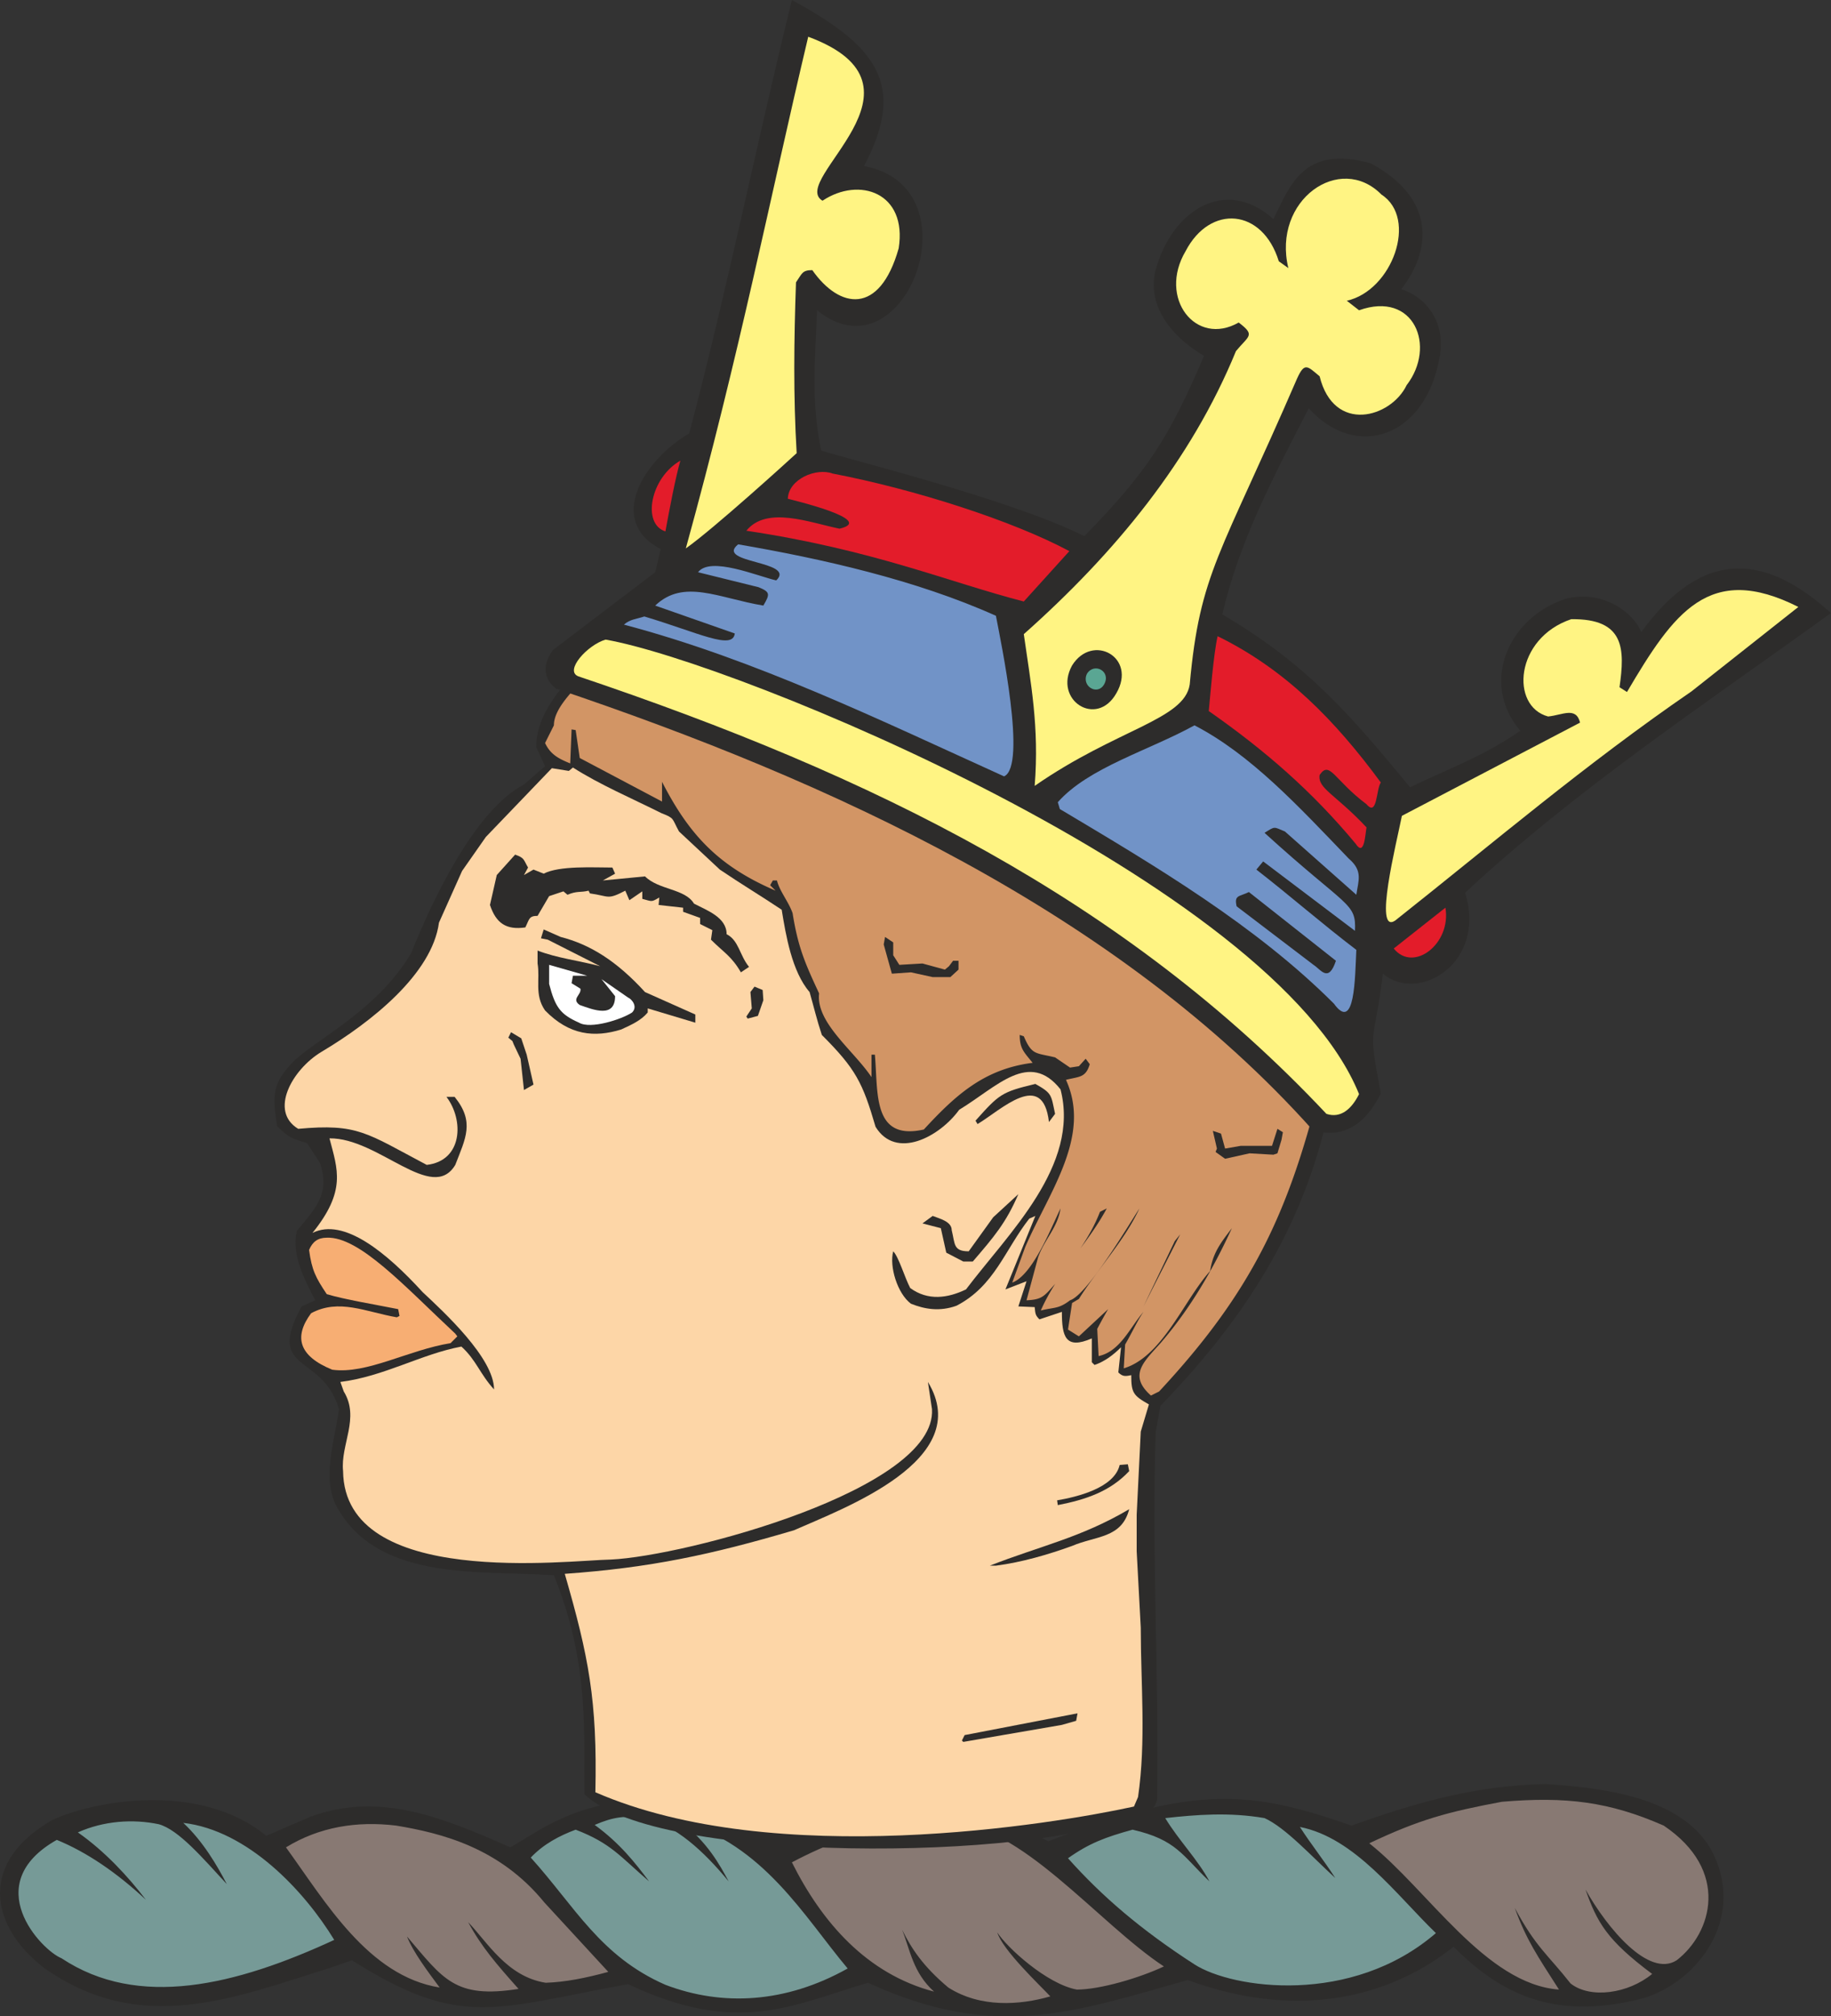
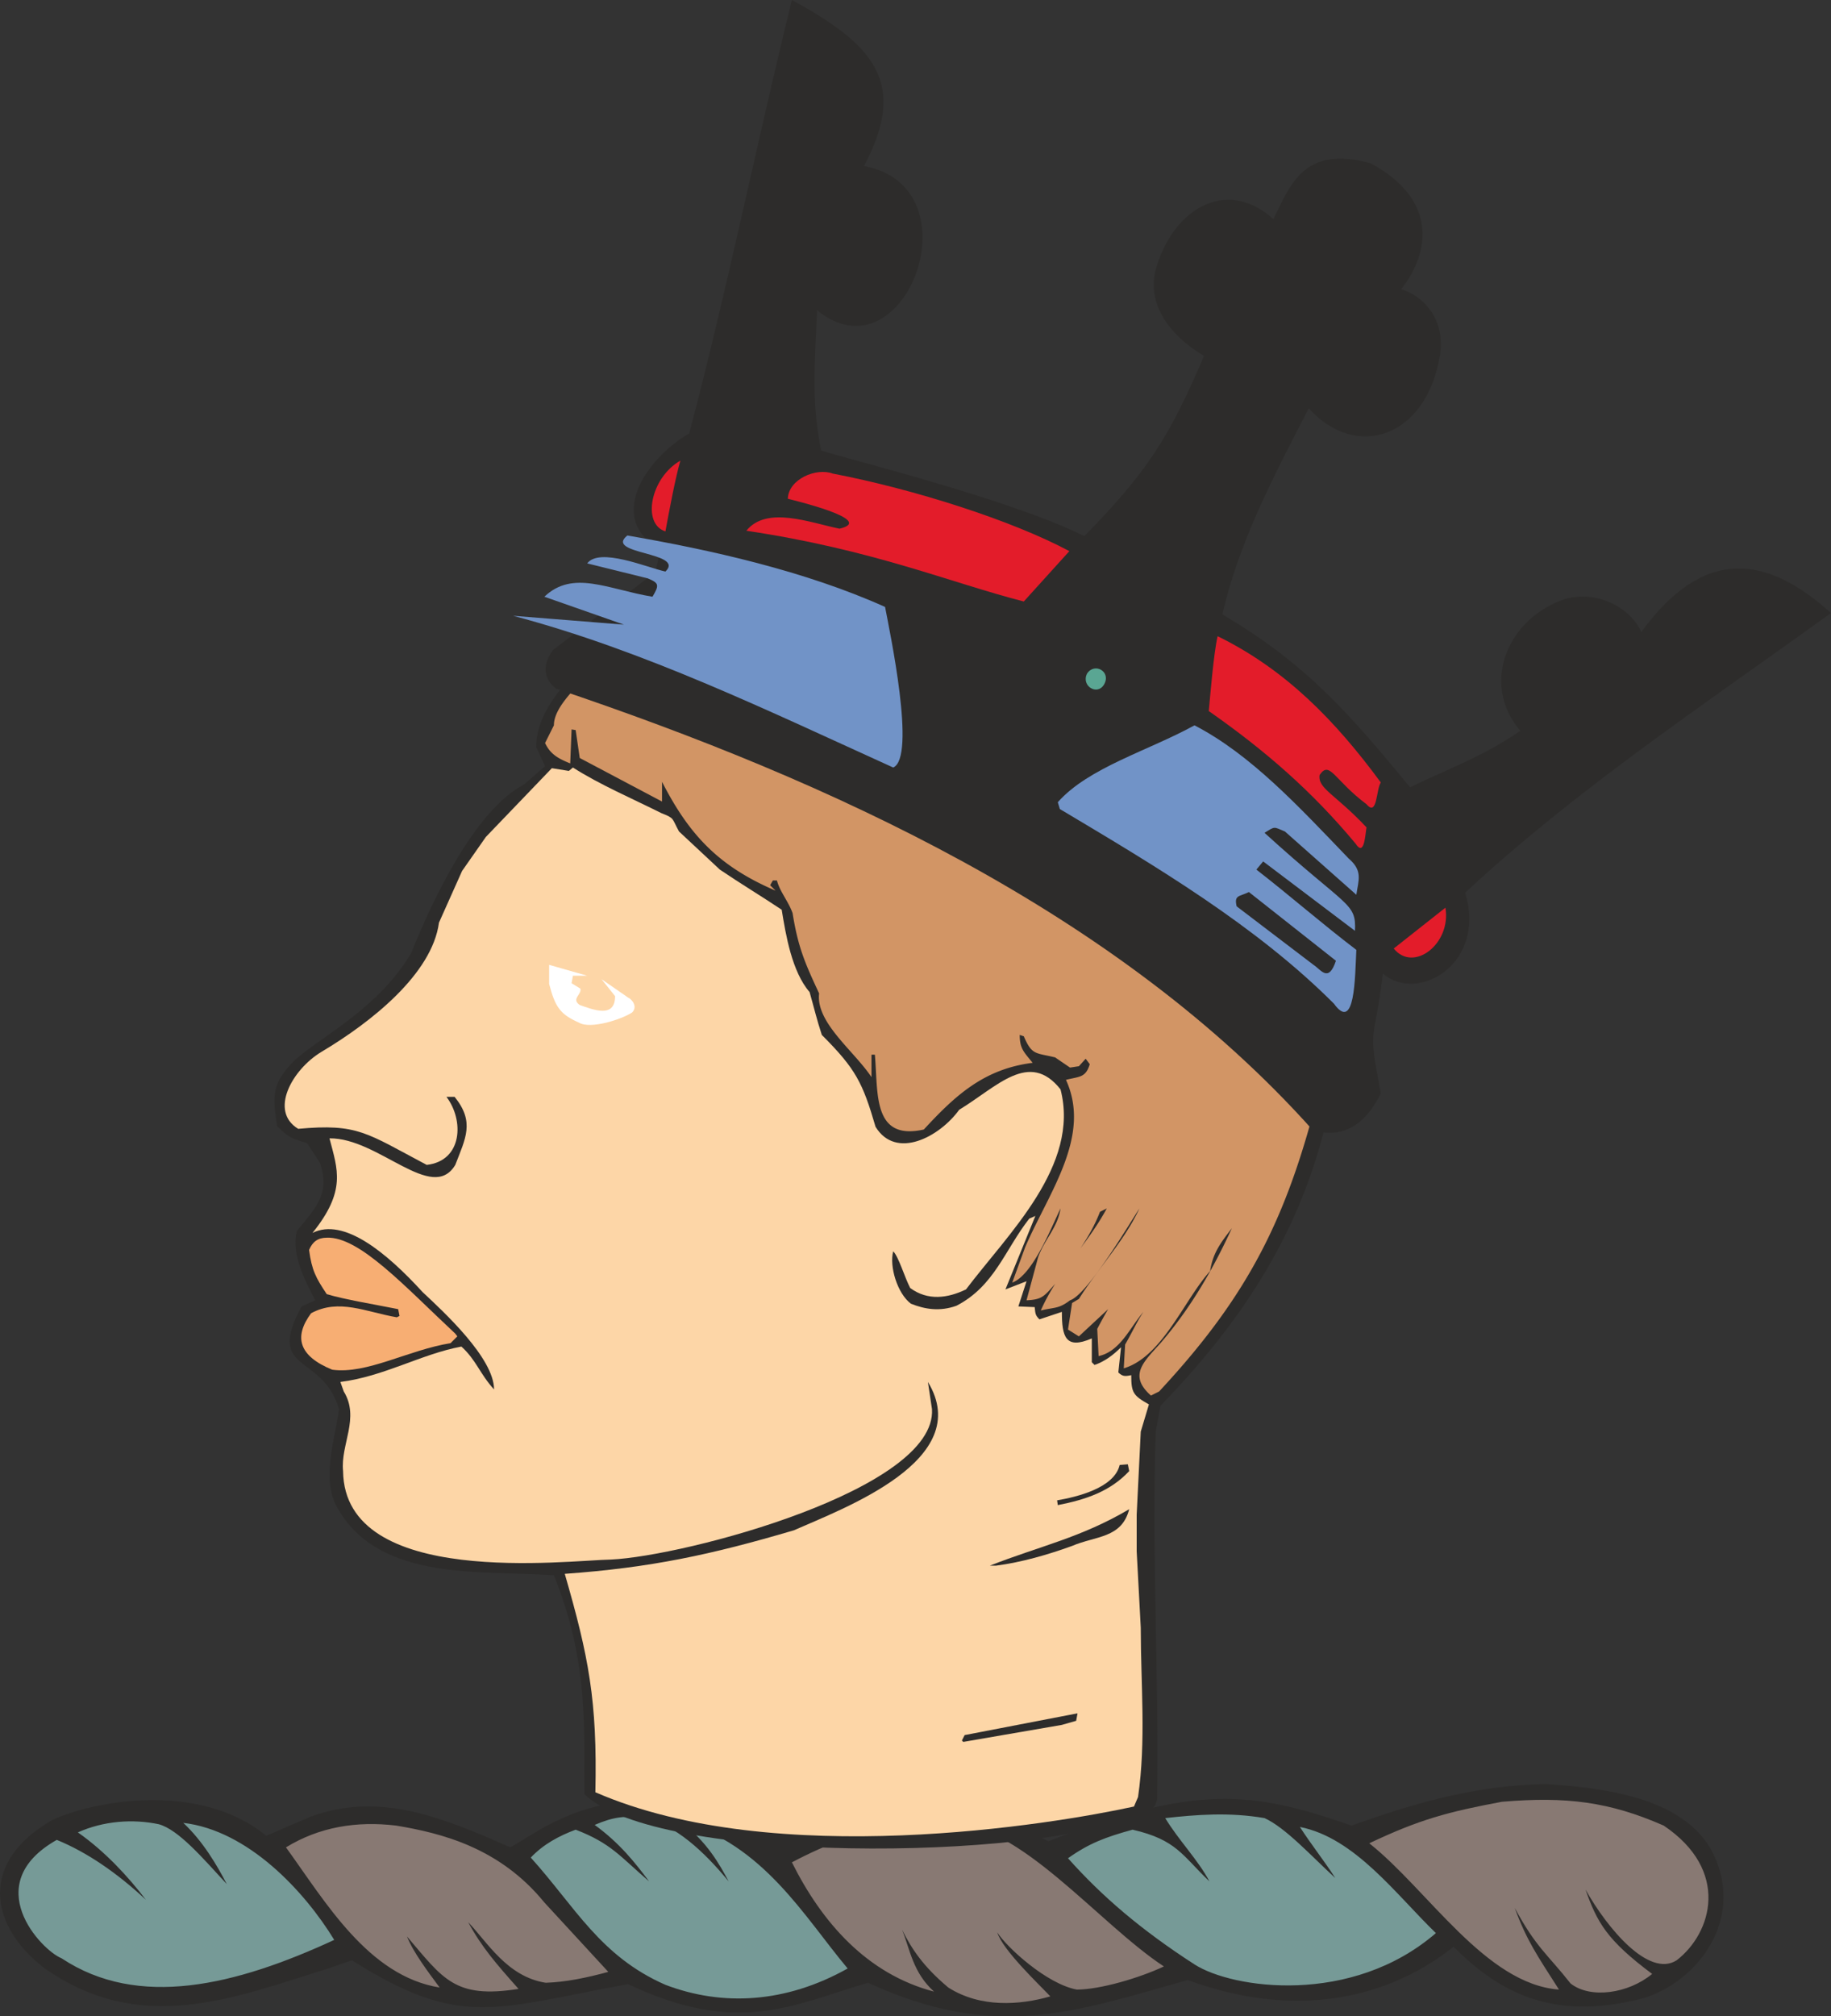
<svg xmlns="http://www.w3.org/2000/svg" width="258.48" height="284.482" viewBox="0 0 193.86 213.362">
  <rect x="0" y="0" width="193.86" height="213.362" fill="#333333" stroke="none" />
  <path d="M382.958 508.569c3.888 7.056-1.152 14.04-7.2 15.84-8.496 2.16-14.4.216-20.016-5.472-6.12 4.896-15.768 8.064-28.152 3.528-12.024 3.384-20.376 6.48-33.84.288-7.92 2.304-13.68 5.688-25.416.144-14.184 2.592-17.712 4.752-29.232-2.52l-2.304.792c-10.152 3.168-20.016 7.272-30.312 0-5.904-4.608-6.768-11.232.864-15.624 4.464-2.088 15.696-4.104 22.68 1.656l4.68-2.016c7.272-2.664 13.824 0 21.168 3.24l2.52-1.512c7.632-4.68 15.408-4.392 22.968 0l2.232.864c7.56-2.304 15.624-5.544 23.76-2.808l5.472 2.808c15.696-6.048 21.528-5.328 32.112-1.656 7.416-2.664 13.536-4.248 20.52-4.392 7.2.432 14.472 1.728 17.496 6.84z" style="fill:#2d2c2b" transform="translate(-201.842 -312.945)" />
  <path d="M335.726 505.329c2.232 1.008 5.04 4.104 7.488 6.336-1.152-1.8-2.592-3.6-3.744-5.4 5.832 1.152 10.152 7.128 14.4 11.232-8.928 7.704-21.528 5.904-25.56 3.312-5.688-3.672-9.792-7.2-13.392-11.232 2.232-1.584 3.96-2.232 6.84-3.024 4.68 1.08 5.256 2.736 8.136 5.472-1.224-2.304-3.24-4.32-4.68-6.696 3.24-.36 6.768-.648 10.512 0zm-65.52 0c3.168.792 6.12 3.456 8.784 6.696-.936-1.728-2.232-4.176-5.184-6.408 8.928 2.52 13.176 10.152 17.784 15.624-6.552 3.672-13.248 4.032-19.296 1.728-6.912-3.024-9.576-8.28-14.256-13.464 1.368-1.44 3.024-2.304 4.752-2.952 3.744 1.44 4.68 2.808 7.776 5.472-1.512-2.016-3.096-4.032-5.76-5.976 2.016-.864 3.24-1.008 5.4-.72zm-51.552.648c2.088.576 4.608 3.528 7.2 6.336-1.008-1.944-2.52-4.536-4.608-6.48 6.84.792 12.816 7.2 15.984 12.384-10.44 4.824-20.736 7.344-28.872 1.944-2.16-.864-8.784-7.848-.504-12.528 3.168 1.296 6.336 3.456 9.432 6.336-1.872-2.448-4.32-5.112-7.2-7.128 2.736-1.224 5.832-1.44 8.568-.864z" style="fill:#769a97" transform="translate(-201.842 -312.945)" />
  <path d="M243.782 506.12c4.752.793 10.944 2.305 15.696 8.137l6.768 7.344c-2.376.648-4.536 1.08-6.624 1.152-4.104-.648-6.192-4.32-8.208-6.408 1.44 2.664 3.024 4.464 5.328 7.056-6.768 1.08-7.992-1.08-11.808-5.544.648 1.656 2.232 3.744 3.456 5.4-7.56-1.224-12.096-9.072-16.272-14.832 3.528-2.16 7.488-2.808 11.664-2.304zm58.608-.215c7.344-.144 15.768 10.584 22.68 15.12-2.592 1.224-6.768 2.448-9.216 2.448-3.168-.576-7.416-4.464-8.424-6.048.576 1.872 4.392 5.472 5.616 6.768-3.24.936-7.416 1.224-10.8-.936-2.664-2.232-3.888-4.104-4.896-6.12.864 2.16 1.152 4.536 3.384 6.552-7.128-1.872-11.88-7.344-15.048-13.68 7.776-4.104 12.456-4.104 16.704-4.104zm75.6.216c7.056 4.752 5.112 11.376 1.368 14.256-2.952 1.872-7.344-3.384-9.648-7.488 1.224 3.456 2.232 5.328 7.056 8.928-2.52 2.088-6.552 2.664-8.64 1.008-2.376-3.024-3.672-3.816-5.904-7.992 1.224 3.384 2.376 5.04 4.68 8.64-7.776-.576-13.896-10.584-20.088-15.48 5.328-2.52 8.28-3.312 14.04-4.392 6.84-.576 11.376 0 17.136 2.52z" style="fill:#887973" transform="translate(-201.842 -312.945)" />
  <path d="M263.726 502.809c-.144-6.192.648-13.536-3.24-23.184-7.704-.504-18.288.648-22.752-6.84-2.016-3.096-.432-7.416 0-10.728-1.728-5.976-7.848-3.744-3.96-10.872l1.44-.648c-1.224-2.376-2.52-4.896-1.944-7.344 2.088-2.52 3.528-3.96 2.448-7.2l-1.368-2.088c-1.656-.504-1.944-.576-3.168-1.8-.504-3.24-.576-4.536 1.872-6.984 2.808-2.52 8.784-5.4 12.312-11.304 2.16-5.4 6.696-15.12 11.952-17.856l2.232-1.944-.936-2.016c0-4.176 3.816-7.56 6.552-10.44 2.592-1.368 5.112-1.368 7.776-1.656 2.952-2.016 6.336-4.464 9.864-5.328 1.44-.72 3.528-1.224 5.112-1.08 9.144-2.952 18.288-1.728 27.432.432 2.952 1.656 7.56 1.296 9.648 4.032l6.264 4.248 2.88 3.096 5.04 6.552c2.88 3.384 3.6 7.488 4.824 11.52 1.44 25.2-2.52 41.04-19.296 58.32l-.504 2.736c-.432 12.96.36 25.92.144 38.952-.36 1.44-1.224 1.152-2.592 1.728-10.296 4.68-50.256 5.184-58.032-2.304z" style="fill:#2d2c2b" transform="translate(-201.842 -312.945)" />
  <path d="m320.534 455.505-.288 2.664c.432.432.72.432 1.368.288 0 1.872.216 2.16 1.872 3.096l-.864 2.88-.432 8.784v3.888l.432 8.064c0 5.976.576 12.024-.288 17.928l-.432 1.008c-8.568 1.872-38.016 6.768-57.024-1.512.216-9.72-.72-14.4-3.24-23.112 9.072-.648 15.48-2.016 24.264-4.608 5.184-2.304 19.224-7.416 14.184-15.696l.432 2.88c.504 8.496-26.136 15.552-33.984 15.912-4.536.072-28.224 3.096-28.368-9.36-.288-2.808 1.8-5.616.072-8.424l-.36-1.008c4.608-.576 8.568-2.952 12.816-3.744 1.584 1.44 1.944 2.88 3.456 4.536 0-3.312-5.328-8.208-7.56-10.296-3.816-4.176-8.352-7.92-11.664-6.264 3.6-4.464 2.664-6.696 1.8-10.008 5.184-.072 10.872 6.912 13.32 2.808 1.08-2.808 2.088-4.536-.072-7.2h-.864c1.872 2.448 1.728 6.768-2.088 7.2-6.408-3.384-7.272-4.392-13.608-3.816-3.096-1.872-.648-6.264 2.448-8.136 5.328-3.168 11.736-8.28 12.456-13.68l2.448-5.472 2.52-3.6 6.984-7.272 1.8.288.432-.36c2.808 1.8 6.336 3.312 9.36 4.824 1.44.576 1.08.504 1.872 1.944l4.32 4.032c2.232 1.512 4.392 2.808 6.552 4.248.432 2.664 1.08 6.552 2.952 8.712.432 1.512.792 3.024 1.296 4.536 3.6 3.6 4.32 5.04 5.688 9.72 2.16 3.528 6.768 1.08 8.856-1.8 4.032-2.448 7.416-6.336 10.728-2.16 2.088 8.064-5.544 15.264-10.008 21.168-1.944.936-4.032 1.224-5.904-.144-.576-1.08-1.224-3.312-1.8-3.888-.432 1.584.432 4.464 1.872 5.544 1.44.576 3.024.864 4.824.216 4.032-2.088 5.112-5.904 7.704-9.216l.648-.288-3.168 7.776 2.232-.864-.864 2.664 1.728.072c.072.72.072.864.504 1.296l2.376-.792c0 2.592.36 4.032 3.168 2.808v2.52l.288.288c1.08-.36 2.016-1.08 2.808-1.872z" style="fill:#fdd6a7" transform="translate(-201.842 -312.945)" />
  <path d="M320.966 455.217c.792-1.368 1.296-2.52 1.944-3.456-1.44 1.656-2.448 4.176-4.752 4.68l-.144-2.88c1.512-2.88 3.24-5.544 5.04-8.208l-3.888 6.12-3.096 2.88-1.152-.72.432-2.808.72-.432c1.944-3.096 4.896-6.264 6.408-9.576-1.296 2.016-5.544 9.144-7.344 9.72-1.224.936-1.656.72-3.096 1.08 1.8-4.104 4.896-6.912 6.984-10.8l-.72.36c-1.08 2.808-2.952 5.112-4.752 7.632-1.152 1.296-1.368 1.656-3.024 1.728L311.75 446c.648-1.872 2.088-3.168 2.376-5.184-1.008 2.088-2.952 7.056-5.112 7.848l1.368-3.744c2.52-5.832 7.056-11.736 4.32-17.712 1.44-.36 2.088-.216 2.52-1.656l-.432-.576-.72.792-.936.144-1.584-1.08c-2.088-.504-2.448-.216-3.312-2.232l-.432-.144c0 1.44.432 1.8 1.368 2.952-5.112.648-8.136 3.384-11.52 7.056-5.472 1.224-4.824-3.888-5.184-7.92h-.36v2.376c-1.872-2.808-5.904-5.76-5.544-8.856-1.512-3.24-2.232-4.896-2.808-8.496-.432-1.224-1.368-2.304-1.656-3.456h-.432l-.288.504.576.576c-6.048-2.592-9.144-5.904-12.024-11.52v2.088l-8.712-4.608-.432-2.952-.432-.072-.144 3.6c-1.224-.504-2.088-.936-2.664-2.16l.936-1.872c0-2.016 2.592-4.176 4.104-5.976 2.592-2.376 5.616-2.376 9.072-2.952 4.104-3.024 8.424-5.184 13.464-6.336 3.096.504 6.696-1.008 9.72-1.944 4.896.504 10.008 1.296 15.048 1.296l12.312 4.536 8.28 6.912a82.94 82.94 0 0 0 6.696 8.352c1.584 2.16 2.448 4.824 3.096 7.488 1.728 5.328 0 10.584.432 15.984l-1.008 10.44c-3.384 13.896-7.416 22.248-17.136 32.688l-.864.432c-2.448-2.16-.72-3.6 1.008-5.544 3.168-3.672 5.544-7.776 7.56-12.168-1.152 1.512-2.016 2.592-2.304 4.536-2.736 3.024-5.04 9.072-9.144 10.296z" style="fill:#d29565" transform="translate(-201.842 -312.945)" />
  <path d="m303.83 497.265-.144-.144.288-.576 11.952-2.304-.144.792-1.512.432zm3.456-18.648h-.648c5.328-2.088 9.648-2.952 14.76-5.976-.792 3.096-3.528 2.808-6.048 3.888-2.592.936-5.328 1.728-8.064 2.088zm6.552-6.408-.072-.504c2.088-.36 6.048-1.296 6.624-3.744l.864-.072.144.72c-2.016 2.16-4.608 3.024-7.56 3.6z" style="fill:#2d2c2b" transform="translate(-201.842 -312.945)" />
  <path d="M237.014 457.88c-3.528-1.44-4.104-3.455-2.232-5.975 2.952-1.584 5.76-.144 9.072.432l.288-.144-.144-.72c-2.52-.504-5.616-1.008-7.56-1.584-1.152-1.728-1.584-2.52-1.872-4.68.36-.864.936-1.296 1.872-1.296 3.456-.144 8.28 5.184 13.608 10.152l.216.288-.72.72c-4.464.72-8.856 3.312-12.528 2.808z" style="fill:#f7ae73" transform="translate(-201.842 -312.945)" />
-   <path d="m322.91 451.185 1.656-3.456 1.656-3.456.576-.72zm-19.08-4.752-1.8-.936-.576-2.592-1.944-.504 1.08-.792c.72.288 2.016.576 2.016 1.512.36 1.44.144 2.232 1.8 2.232l2.592-3.6 2.664-2.448c-1.296 3.024-2.592 4.536-4.824 7.128zm27.72-10.873-1.008-.72.144-.36-.432-1.871.864.288.432 1.584 1.656-.288h3.312l.576-1.8.576.36-.144.792-.432 1.44-.432.144-2.52-.144zm-26.208-3.671-.216-.36c2.52-2.808 2.736-3.024 6.336-3.888 1.8 1.008 1.656 1.152 2.088 3.168l-.648.864c-.648-5.616-5.04-1.296-7.56.216zm-48.024-3.6-.36-3.312-.72-1.512-.144-.36-.432-.36.288-.576 1.08.648.576 1.728.72 3.168zm2.232-8.424c-1.152-1.656-.504-3.312-.792-4.968v-1.368c2.016.792 4.464 1.08 6.624 1.656l-5.544-2.808-.72-.144.288-.936 1.8.792c3.096.792 5.904 2.52 8.928 5.832l5.328 2.376v.864l-5.04-1.512v.432c-.72.864-1.728 1.296-2.808 1.8-2.808.864-5.472.648-8.064-2.016z" style="fill:#2d2c2b" transform="translate(-201.842 -312.945)" />
  <path d="M263.15 421.16c-1.944-.863-2.52-1.583-3.168-4.103v-2.016l4.032 1.152h-1.512l-.144.792.936.576c.144.648-1.008 1.08-.072 1.728 1.44.504 3.744 1.44 3.744-.936l-1.44-1.8 2.808 1.944c.36.144 1.08.936.432 1.584-1.08.72-4.392 1.8-5.616 1.08z" style="fill:#fff" transform="translate(-201.842 -312.945)" />
-   <path d="m333.062 421.089-1.08-.36-.72-1.08-.144-.36.432-.936 1.368 1.296.864.36.288-.144.936-.792 1.152-.576 1.512-.288.936-1.872.288 1.584-.648 1.224-2.016.576-1.584 1.224zm-52.056-.36-.144-.216.576-.864-.144-1.728.432-.576.864.36.072 1.08-.576 1.656zm19.584-4.392-2.304-.504-2.016.144-.864-3.096.144-.792.864.576v1.368l.144.216.504.792 2.448-.144 2.376.648.432-.36.432-.576h.576v.936l-.864.792zm-20.304-.504c-1.008-1.728-1.8-2.088-3.168-3.456l.144-1.008-1.296-.648v-.648l-1.8-.648v-.432l-2.592-.288.072-.792c-.864.504-.72.432-1.8.144v-.792l-1.368.936-.432-1.008c-1.944 1.008-1.656.576-3.744.288l-.144-.288c-.864.216-1.224 0-2.232.432l-.432-.36-1.512.504-1.224 2.088c-.936 0-.864.36-1.296 1.224-2.016.288-3.096-.432-3.744-2.376l.72-3.168 1.944-2.16c1.008.36.864.504 1.368 1.368l-.432.792 1.008-.576 1.08.432c1.656-.864 5.256-.648 7.272-.648l.288.648-1.296.72 4.464-.432c1.44 1.44 4.248 1.296 5.184 2.88 1.368.72 3.456 1.44 3.456 3.24 1.296.648 1.368 2.232 2.376 3.456zm42.912-2.448-1.296-.288-.288-.36-.072-.36-.432-.72v-.576l.288-1.008.648.288.288 1.008.144.432.576.432h.576l.648-.432 1.296-1.44 1.656-.36.576-.576 1.08-2.952-.432 3.384-.36.864-1.872.792-1.944 1.656zm-17.568-12.168-1.512-.288-.576-1.008-2.376.648-2.232-.432-.648-1.296.288-.72 1.08 1.08 1.296.36 2.592-.72 1.152.792.504.648h1.008l.792-1.08.576-.216v.432l-.576 1.512-.216.144zm-26.136-12.457-1.008-.287-.576-.936v-.36l-.504-.576-1.8-.216-1.008-.432v-2.016l1.008-.792-.144 2.088 2.376.36 1.224 1.728.144.216.432.432.576.36zm39.528-.36-1.584-1.223v-.864h.576l1.512 1.224.72-.072 1.008-1.152.648-.36 1.8-.36.576-1.512.864.144v1.296l-.936 1.224h-1.728l-1.224 1.368-.576.288zm-18-7.055-2.088-1.008-.504.144-.792.504-1.368.36-1.512-1.008-.216-1.296 1.584-2.016.504.936-1.08 1.08v.648l.864.648 2.016-.936h.648l1.512.936 1.296.144.864-1.008.36.864-.648 1.008z" style="fill:#2d2c2b" transform="translate(-201.842 -312.945)" />
  <path d="M260.702 385.809c-1.368-1.08-1.44-2.592-.288-4.104l10.8-8.208.576-2.448c-5.76-3.024-1.8-9.432 3.024-12.24 4.032-15.264 7.128-30.672 10.872-45.864 8.712 4.752 12.312 8.784 7.632 17.568 12.096 2.232 4.32 22.824-4.968 15.264-.216 5.472-.648 9.504.432 14.832 1.728.648 20.016 5.112 27.864 9.072 6.624-6.768 9-10.44 12.672-19.08-2.592-1.512-6.048-4.608-5.184-8.856 1.656-6.48 7.416-10.224 12.528-5.616 1.728-3.384 3.096-7.92 10.296-5.904 6.984 3.744 6.408 9.288 3.24 13.32 2.52.792 4.68 3.312 4.104 6.984-1.44 8.784-8.928 11.16-13.896 5.616-3.672 7.128-7.416 14.184-9.144 21.816 9.072 5.328 13.68 10.8 19.872 18.288 4.176-2.016 7.848-3.312 11.664-5.976-4.32-5.112-1.224-12.024 4.824-13.968 3.96-1.008 7.2 1.512 7.992 3.528 6.696-9.216 13.392-8.064 20.088-2.016-13.392 9.648-27.144 18.792-38.736 29.592 2.304 7.488-4.968 11.736-8.712 8.568-.936 7.848-1.656 5.112-.216 12.672-1.944 3.888-4.536 4.68-7.2 3.888-20.664-23.112-51.264-37.008-80.136-46.728z" style="fill:#2d2c2b" transform="translate(-201.842 -312.945)" />
  <path d="m349.406 413.313 5.472-4.32c.648 3.816-3.384 6.912-5.472 4.32zm-4.032-11.088c-4.608-5.544-9.576-9.864-15.552-14.04.144-1.44.504-6.048.936-7.92 7.2 3.528 12.456 8.928 17.28 15.48-.504.72-.36 3.672-1.512 2.304-3.456-2.592-3.888-4.68-4.968-3.096-.216 1.44 1.656 2.016 4.968 5.544-.144.72-.216 3.168-1.152 1.728zm-64.512-33.12c2.16-2.664 6.696-.864 9.864-.216 4.032-.936-5.256-3.096-5.472-3.168.072-2.088 3.024-3.312 4.752-2.664 8.64 1.656 19.008 4.968 25.056 8.208l-4.824 5.328c-7.848-2.016-15.912-5.472-29.376-7.488zm-6.984-7.416c-.504 1.728-1.152 5.112-1.584 7.488-2.52-.792-1.584-5.688 1.584-7.488z" style="fill:#e31c2a" transform="translate(-201.842 -312.945)" />
-   <path d="M343.07 419.145c-8.28-8.28-18.864-14.544-29.016-20.592l-.216-.72c3.24-3.672 9.648-5.472 14.472-8.136 5.976 3.096 11.016 8.568 16.344 14.112 1.512 1.296 1.008 2.304.792 3.816l-7.56-6.696c-1.224-.504-1.008-.576-2.16.144 8.784 7.992 9.72 7.344 9.576 10.368l-9.72-7.344-.72.864c3.528 2.736 6.984 5.76 10.584 8.496-.144 2.952-.144 8.784-2.376 5.688zm-75.168-40.104c.648-.576 1.296-.576 2.16-.864 5.76 1.728 9.36 3.6 9.576 1.8l-8.424-2.952c3.024-2.88 6.696-.792 11.448 0 .72-1.224.72-1.44-.504-1.944l-6.408-1.584c1.296-1.728 6.336.432 8.28.864 2.16-2.088-6.552-1.8-4.032-3.816 8.784 1.512 18.792 3.744 27.288 7.56.504 2.664 3.312 15.912.864 16.992-13.032-5.904-26.352-12.384-40.248-16.056z" style="fill:#7193c7" transform="translate(-201.842 -312.945)" />
+   <path d="M343.07 419.145c-8.28-8.28-18.864-14.544-29.016-20.592l-.216-.72c3.24-3.672 9.648-5.472 14.472-8.136 5.976 3.096 11.016 8.568 16.344 14.112 1.512 1.296 1.008 2.304.792 3.816l-7.56-6.696c-1.224-.504-1.008-.576-2.16.144 8.784 7.992 9.72 7.344 9.576 10.368l-9.72-7.344-.72.864c3.528 2.736 6.984 5.76 10.584 8.496-.144 2.952-.144 8.784-2.376 5.688zm-75.168-40.104l-8.424-2.952c3.024-2.88 6.696-.792 11.448 0 .72-1.224.72-1.44-.504-1.944l-6.408-1.584c1.296-1.728 6.336.432 8.28.864 2.16-2.088-6.552-1.8-4.032-3.816 8.784 1.512 18.792 3.744 27.288 7.56.504 2.664 3.312 15.912.864 16.992-13.032-5.904-26.352-12.384-40.248-16.056z" style="fill:#7193c7" transform="translate(-201.842 -312.945)" />
  <path d="m340.91 415.04-8.136-6.191c-.288-1.224.288-1.008 1.296-1.512l9.216 7.272c-.792 2.376-1.584.936-2.376.432z" style="fill:#2d2c2b" transform="translate(-201.842 -312.945)" />
-   <path d="m350.27 399.273 18.864-9.864c-.432-1.728-1.872-.792-3.384-.648-4.032-1.08-3.528-8.28 2.448-10.296 5.688-.072 5.688 3.168 5.112 7.2l.792.504c4.968-8.424 8.712-13.752 18.144-9l-11.304 8.928c-11.232 7.704-21.024 16.056-31.392 24.264-2.304 1.512.144-8.208.72-11.088zm-75.816-28.296c5.76-20.88 8.856-36.864 12.96-54.144 14.184 5.256-2.16 15.192 1.512 17.352 3.888-2.592 9-.864 8.064 5.04-2.016 7.128-6.264 6.408-9.144 2.304-1.08 0-1.08.36-1.728 1.296-.216 6.192-.288 11.952.072 18.072-.936.864-8.784 7.992-11.736 10.08zm36.936 25.128c.504-6.264-.432-10.944-1.152-16.056 9.648-8.568 17.712-18.36 22.464-29.952 1.368-1.656 2.088-1.656.288-3.024-4.536 2.592-8.568-2.592-5.616-7.56 2.592-4.968 8.136-4.536 9.864 1.08l1.008.72c-1.728-7.2 5.472-12.24 9.864-7.776 3.888 2.52 1.152 10.152-3.672 11.232l1.296 1.008c5.832-2.088 8.208 3.816 5.04 7.92-1.656 3.456-7.704 5.184-9.216-.936-1.296-1.08-1.584-1.512-2.376.216-8.136 18.792-10.296 20.52-11.376 32.4-.576 3.744-7.704 4.68-16.416 10.728zm-48.312-11.592c-1.512-.576.936-3.312 2.88-3.888 13.68 2.376 70.704 25.704 79.776 48.096-.792 1.584-1.944 2.592-3.456 2.088-21.384-22.752-48.168-35.856-79.2-46.296z" style="fill:#fff483" transform="translate(-201.842 -312.945)" />
  <path d="M315.35 383.36c2.16-3.455 6.912-.863 4.68 2.953-2.088 3.672-6.696.72-4.68-2.952z" style="fill:#2d2c2b" transform="translate(-201.842 -312.945)" />
  <path d="M316.934 384.225c.792-1.224 2.592-.216 1.8 1.152-.72 1.224-2.448.144-1.8-1.152z" style="fill:#5aa693" transform="translate(-201.842 -312.945)" />
</svg>